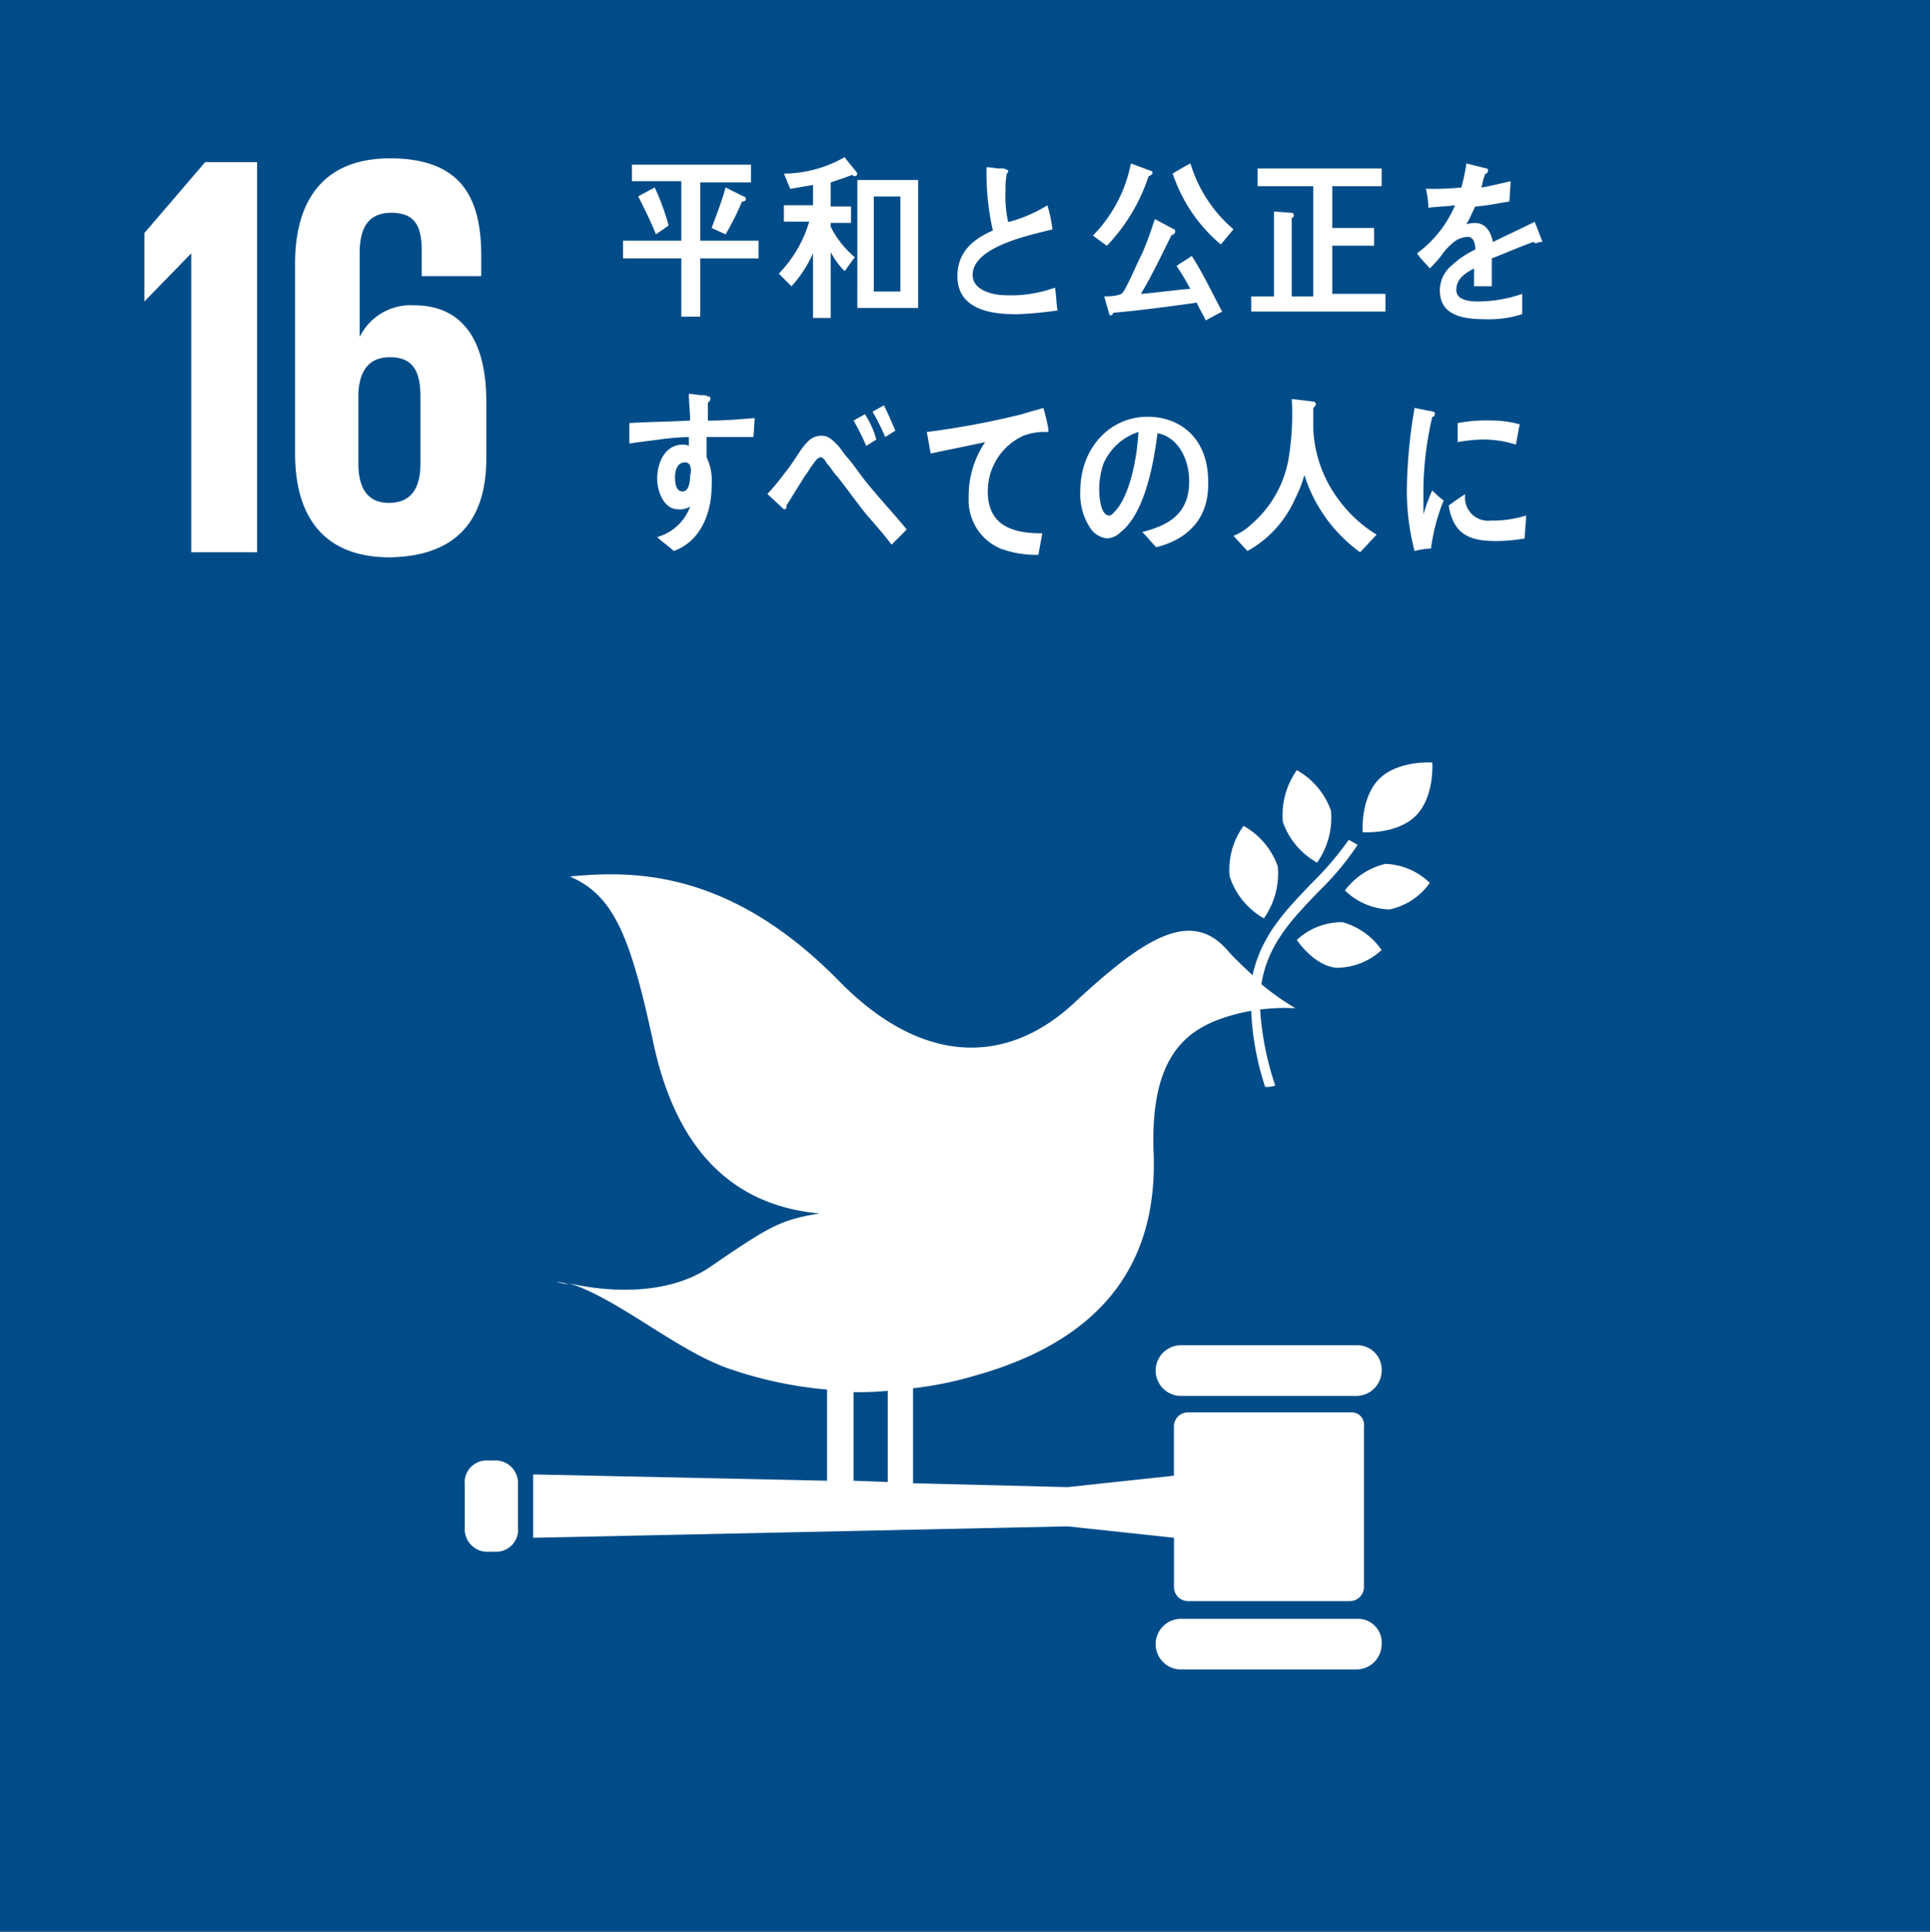
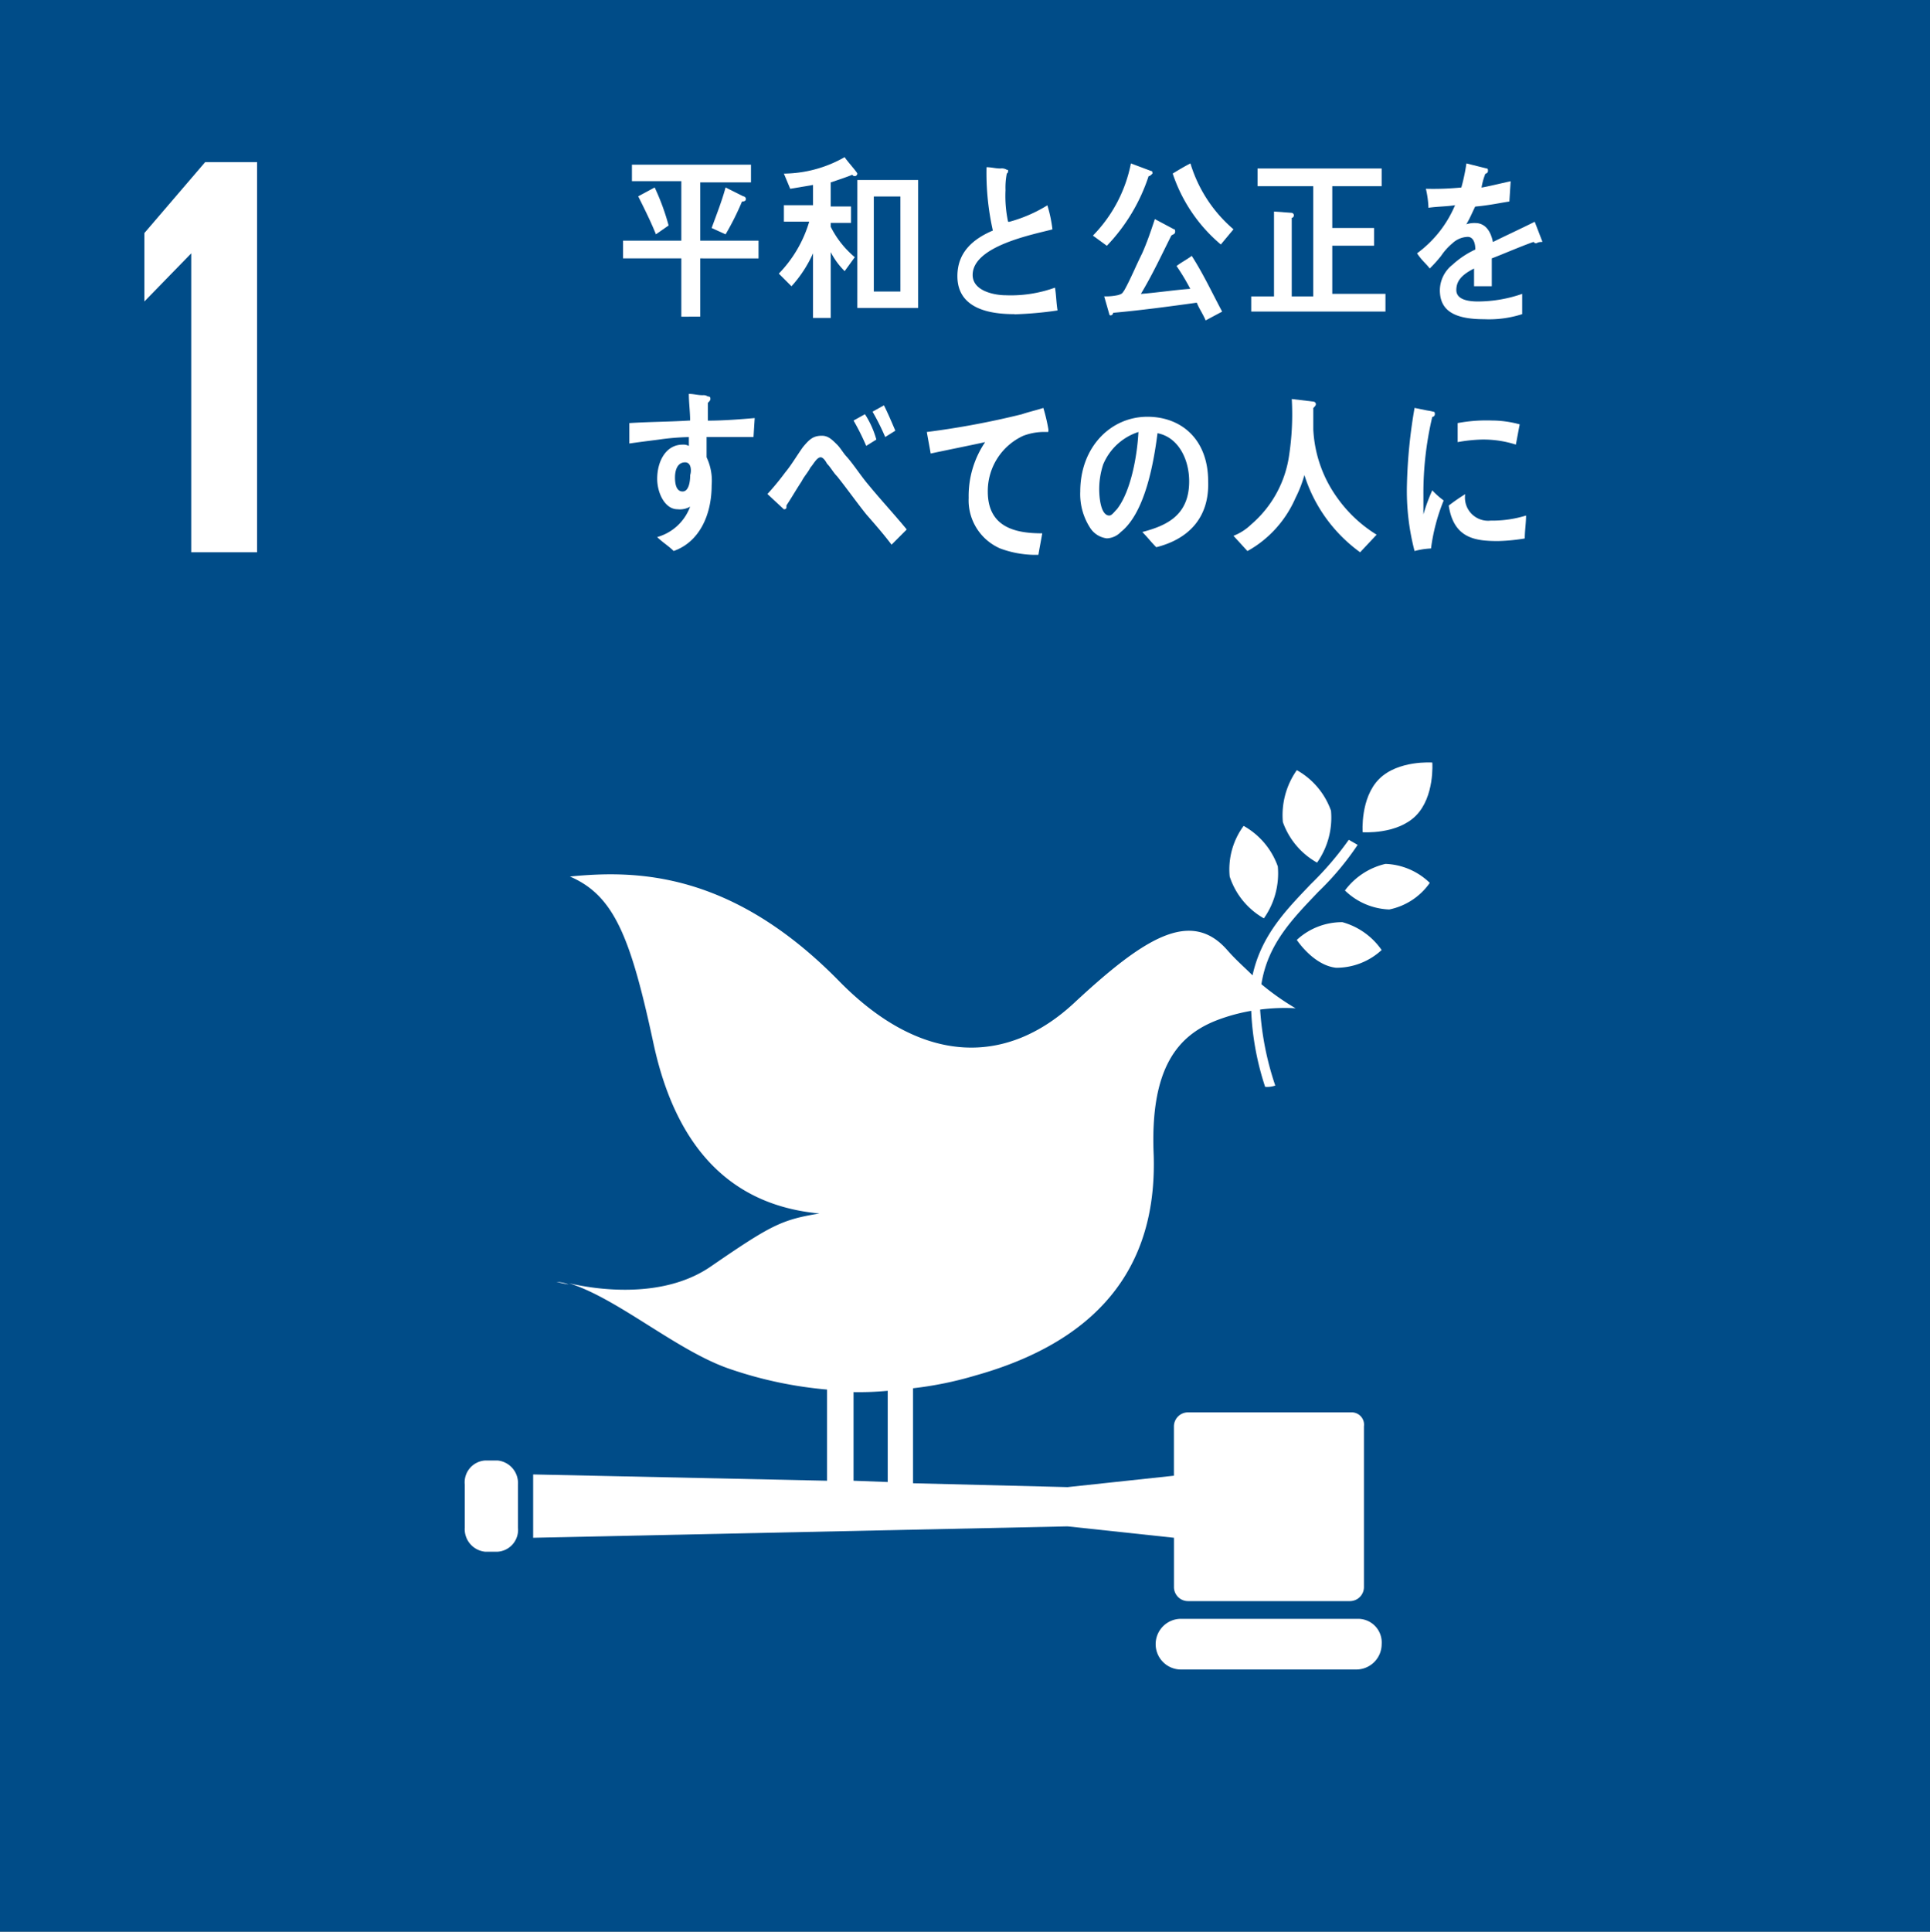
<svg xmlns="http://www.w3.org/2000/svg" id="グループ化_491" data-name="グループ化 491" viewBox="0 0 150 150.099">
  <rect x="0" y="0" width="150" height="150.099" fill="#808080" stroke="none" />
  <defs>
    <style>
      .cls-1 {
        fill: #004c88;
      }

      .cls-2 {
        fill: #fff;
      }
    </style>
  </defs>
  <rect id="長方形_546" data-name="長方形 546" class="cls-1" width="150" height="150.098" />
  <path id="パス_838" data-name="パス 838" class="cls-2" d="M102.382,60.8a6.059,6.059,0,0,0-1.083,4.035,5.848,5.848,0,0,0,2.657,3.15,6.058,6.058,0,0,0,1.083-4.035,5.848,5.848,0,0,0-2.657-3.15" transform="translate(-1.594 -0.957)" />
  <path id="パス_839" data-name="パス 839" class="cls-2" d="M99.756,72.385a6.059,6.059,0,0,0,1.083-4.035,5.848,5.848,0,0,0-2.657-3.15A5.7,5.7,0,0,0,97.1,69.137a5.807,5.807,0,0,0,2.657,3.248" transform="translate(-1.528 -1.027)" />
  <path id="パス_840" data-name="パス 840" class="cls-2" d="M106.2,70.267a5.214,5.214,0,0,0,3.445,1.476,5.084,5.084,0,0,0,3.15-2.067A5.214,5.214,0,0,0,109.35,68.2a5.456,5.456,0,0,0-3.15,2.067" transform="translate(-1.672 -1.074)" />
  <path id="パス_841" data-name="パス 841" class="cls-2" d="M108.879,61.479c-1.476,1.476-1.28,4.134-1.28,4.134s2.657.2,4.134-1.28,1.28-4.134,1.28-4.134-2.657-.2-4.134,1.28" transform="translate(-1.694 -0.948)" />
  <path id="パス_842" data-name="パス 842" class="cls-2" d="M105.451,76.343a5.185,5.185,0,0,0,3.543-1.378,5.5,5.5,0,0,0-3.051-2.165,5.185,5.185,0,0,0-3.543,1.378s1.28,1.968,3.051,2.165" transform="translate(-1.613 -1.146)" />
-   <path id="パス_843" data-name="パス 843" class="cls-2" d="M106.95,106.2H93.269a1.969,1.969,0,1,0,0,3.937h13.583a1.974,1.974,0,0,0,1.969-1.968,1.892,1.892,0,0,0-1.87-1.969" transform="translate(-1.438 -1.672)" />
  <path id="パス_844" data-name="パス 844" class="cls-2" d="M106.95,127.8H93.269a1.969,1.969,0,1,0,0,3.937h13.583a1.974,1.974,0,0,0,1.969-1.969,1.836,1.836,0,0,0-1.87-1.968" transform="translate(-1.438 -2.013)" />
  <path id="パス_845" data-name="パス 845" class="cls-2" d="M44.884,101.4a2.912,2.912,0,0,0-.984-.2c.1,0,.394.1.984.2" transform="translate(-0.691 -1.594)" />
  <path id="パス_846" data-name="パス 846" class="cls-2" d="M105.683,110.788h-12.7a1.092,1.092,0,0,0-1.083,1.083v3.839l-8.268.886-12.008-.3v-7.382a27.966,27.966,0,0,0,4.823-.984C88.065,104.686,90.525,97.4,90.328,90.808c-.3-6.791,1.87-9.35,5.02-10.531a14.239,14.239,0,0,1,2.559-.689,21.6,21.6,0,0,0,1.083,5.906,1.919,1.919,0,0,0,.787-.1A23,23,0,0,1,98.6,79.489a14.744,14.744,0,0,1,2.756-.1,19.677,19.677,0,0,1-2.657-1.87c.492-3.15,2.461-5.118,4.429-7.185a22.154,22.154,0,0,0,3.051-3.642l-.689-.394a24.773,24.773,0,0,1-2.953,3.445c-1.87,1.968-3.839,3.937-4.528,7.087-.591-.591-1.28-1.181-1.969-1.969-2.854-3.248-6.5-.886-11.811,4.035-5.217,4.921-11.811,5.02-18.307-1.575-8.465-8.661-15.945-8.661-20.965-8.169,3.445,1.476,4.724,4.724,6.5,12.992,1.87,8.661,6.5,12.6,12.894,13.189-2.953.492-3.74.886-8.465,4.134-3.74,2.559-8.957,1.772-11.024,1.28,3.839,1.181,8.465,5.315,12.6,6.693a31.61,31.61,0,0,0,7.48,1.575V116.1L42.1,115.611v4.921l41.535-.886,8.268.886v3.839a1.092,1.092,0,0,0,1.083,1.083h12.6a1.092,1.092,0,0,0,1.083-1.083v-12.5a.957.957,0,0,0-.984-1.083M67,109.213a23.984,23.984,0,0,0,2.657-.1V116.2L67,116.1Z" transform="translate(-0.663 -1.044)" />
  <path id="パス_847" data-name="パス 847" class="cls-2" d="M40.834,120.517a1.7,1.7,0,0,1-1.575,1.87h-.984a1.762,1.762,0,0,1-1.575-1.87V117.17a1.7,1.7,0,0,1,1.575-1.87h.984a1.762,1.762,0,0,1,1.575,1.87Z" transform="translate(-0.578 -1.816)" />
  <path id="パス_848" data-name="パス 848" class="cls-2" d="M11.4,18.312v5.315h0l3.642-3.74h0V43.115H20.16V12.8H16.124Z" transform="translate(-0.18 -0.202)" />
-   <path id="パス_849" data-name="パス 849" class="cls-2" d="M38.162,35.827V31.4c0-4.921-1.969-7.48-5.61-7.48a4.411,4.411,0,0,0-4.232,2.461h0v-6.5c0-1.87.591-3.15,2.461-3.15s2.362,1.083,2.362,2.953v1.969h4.626V20.079c0-4.429-1.476-7.579-7.087-7.579-5.315,0-7.382,3.445-7.382,8.169V35.433c0,4.724,2.067,8.071,7.382,8.071,5.315-.1,7.48-3.051,7.48-7.677m-5.118.394c0,1.87-.689,3.051-2.461,3.051-1.673,0-2.362-1.181-2.362-3.051V30.709c.1-1.673.787-2.756,2.461-2.756,1.772,0,2.362,1.083,2.362,3.051Z" transform="translate(-0.367 -0.197)" />
  <path id="パス_850" data-name="パス 850" class="cls-2" d="M55.2,20.283v4.528H53.728V20.283H49.2V18.906h4.528V14.28H49.889V13h9.252v1.378H55.2v4.528h4.528v1.378Zm-3.445-1.87c-.394-.984-.886-1.969-1.378-2.953l1.28-.689a17.868,17.868,0,0,1,1.083,2.953Zm6.693-2.559a20.685,20.685,0,0,1-1.28,2.559l-1.083-.492c.394-1.083.787-2.067,1.083-3.15l1.378.689a.212.212,0,0,1,.2.2c0,.2-.2.2-.3.2" transform="translate(-0.775 -0.205)" />
  <path id="パス_851" data-name="パス 851" class="cls-2" d="M67.406,13.876c-.1,0-.1,0-.2-.1-.492.2-1.083.394-1.673.591v1.87H67.11v1.28H65.535v.3a7.371,7.371,0,0,0,1.87,2.362l-.787,1.083a5.734,5.734,0,0,1-1.083-1.476V24.9H64.157V19.88a9.6,9.6,0,0,1-1.673,2.559l-.984-.984a9.75,9.75,0,0,0,2.362-4.035H61.894V16.14h2.264V14.565l-1.772.3-.492-1.181a9.694,9.694,0,0,0,4.724-1.28c.1.2.984,1.181.984,1.28a.212.212,0,0,1-.2.2m.2.3h4.724v9.941H67.6Zm3.346,1.28H68.882v7.382h2.067Z" transform="translate(-0.969 -0.195)" />
  <path id="パス_852" data-name="パス 852" class="cls-2" d="M80.029,24.617c-1.673,0-4.429-.3-4.429-2.953,0-1.969,1.378-2.953,2.756-3.543a20.38,20.38,0,0,1-.492-4.921c.394,0,.689.1,1.083.1a.738.738,0,0,1,.492.1c.1,0,.1,0,.1.1s0,.1-.1.2a5.612,5.612,0,0,0-.1,1.28,9.6,9.6,0,0,0,.2,2.461h.1a11.191,11.191,0,0,0,2.953-1.28,10.455,10.455,0,0,1,.394,1.87c-1.476.394-6.2,1.28-6.2,3.543,0,1.28,1.772,1.575,2.559,1.575a10.122,10.122,0,0,0,3.839-.591c.1.591.1,1.181.2,1.772a28.178,28.178,0,0,1-3.346.3" transform="translate(-1.191 -0.208)" />
  <path id="パス_853" data-name="パス 853" class="cls-2" d="M90.631,13.884A14.221,14.221,0,0,1,87.383,19.3L86.3,18.51a11.048,11.048,0,0,0,2.953-5.61l1.575.591c.1,0,.1.1.1.2-.1.1-.2.2-.3.2M95.06,25.1c-.2-.492-.492-.886-.689-1.378-2.165.3-4.331.591-6.5.787a.212.212,0,0,1-.2.2.1.1,0,0,1-.1-.1l-.394-1.378a4.414,4.414,0,0,0,1.083-.1c.3-.1.3-.1.492-.394.492-.886.886-1.87,1.378-2.854.394-.886.689-1.772.984-2.657l1.476.787c.1,0,.1.1.1.2,0,.2-.2.2-.3.3-.787,1.575-1.476,3.051-2.362,4.528,1.28-.1,2.559-.3,3.839-.394A17.121,17.121,0,0,0,92.8,20.872c.394-.3.787-.492,1.181-.787.886,1.378,1.575,2.854,2.362,4.331ZM96.241,19.2a12.243,12.243,0,0,1-3.74-5.512c.492-.3.984-.591,1.378-.787a10.848,10.848,0,0,0,3.346,5.118Z" transform="translate(-1.359 -0.203)" />
  <path id="パス_854" data-name="パス 854" class="cls-2" d="M98.8,24.52v-1.28h1.772V16.646l1.378.1a.2.2,0,0,1,0,.394v6.1h1.673V14.678H99.292V13.3h9.646v1.378H105.1v3.248h3.248V19.3H105.1v3.74h4.134v1.378H98.8Z" transform="translate(-1.556 -0.209)" />
  <path id="パス_855" data-name="パス 855" class="cls-2" d="M121.152,19.1c-.1,0-.1,0-.2-.1-.886.3-2.461.984-3.248,1.28v2.165h-1.378V21.069c-.984.492-1.378.984-1.378,1.673,0,.591.591.886,1.673.886a10.564,10.564,0,0,0,3.445-.591v1.575a8.425,8.425,0,0,1-2.953.394c-2.362,0-3.445-.689-3.445-2.264a2.557,2.557,0,0,1,.984-1.969,6.87,6.87,0,0,1,1.772-1.181c0-.591-.2-.984-.591-.984a1.816,1.816,0,0,0-1.181.492,4.6,4.6,0,0,0-.886.984,10.972,10.972,0,0,1-.886.984c-.2-.3-.591-.591-.984-1.181a8.936,8.936,0,0,0,2.953-3.74c-.591.1-1.378.1-2.067.2a7.6,7.6,0,0,0-.2-1.476,22.318,22.318,0,0,0,2.756-.1,14.683,14.683,0,0,0,.394-1.87l1.575.394c.1,0,.1.1.1.2a.212.212,0,0,1-.2.2,5.224,5.224,0,0,0-.3,1.083c.591-.1,1.378-.3,2.264-.492l-.1,1.575c-.689.1-1.575.3-2.657.394-.2.394-.394.886-.689,1.378a1.922,1.922,0,0,1,.689-.1c.689,0,1.181.492,1.378,1.476.984-.492,2.067-.984,3.248-1.575L121.644,19c-.394,0-.394.1-.492.1" transform="translate(-1.762 -0.203)" />
  <path id="パス_856" data-name="パス 856" class="cls-2" d="M59.346,34.446H55.7v1.575a4.239,4.239,0,0,1,.394,2.165c0,2.362-.984,4.429-2.953,5.118-.394-.394-.886-.689-1.28-1.083a3.824,3.824,0,0,0,2.559-2.362,1.619,1.619,0,0,1-.984.2c-.984,0-1.575-1.28-1.575-2.362,0-1.378.689-2.657,1.969-2.657a.887.887,0,0,1,.492.1v-.689a19.113,19.113,0,0,0-2.362.2c-.787.1-1.575.2-2.264.3V33.364c1.575-.1,3.15-.1,4.724-.2,0-.689-.1-1.378-.1-2.067.394,0,.689.1,1.083.1a.592.592,0,0,1,.394.1c.1,0,.2,0,.2.2,0,.1-.1.2-.2.3v1.378c1.181,0,2.461-.1,3.642-.2Zm-5.315,1.969c-.591,0-.787.591-.787,1.181,0,.492.1,1.083.591,1.083s.591-.787.591-1.28c.1-.3.1-.984-.394-.984" transform="translate(-0.783 -0.49)" />
  <path id="パス_857" data-name="パス 857" class="cls-2" d="M70.246,42.827c-.591-.787-1.28-1.575-1.969-2.362-.787-.984-1.476-1.969-2.264-2.953-.3-.3-.492-.689-.787-.984-.1-.2-.3-.492-.492-.492-.3,0-.591.591-.787.787-.2.394-.492.689-.689,1.083-.394.591-.787,1.28-1.181,1.87v.1c0,.1,0,.2-.2.2L60.6,38.89a20.617,20.617,0,0,0,1.378-1.673c.492-.591.886-1.28,1.378-1.969.492-.591.787-.886,1.476-.886.492,0,.787.3,1.181.689.3.3.492.689.787.984.591.689,1.083,1.476,1.673,2.165.886,1.083,2.067,2.362,2.953,3.445ZM68.277,35.15a18.351,18.351,0,0,0-.984-1.969l.886-.492a7.1,7.1,0,0,1,.886,1.969Zm1.476-.689a18.353,18.353,0,0,0-.984-1.969L69.655,32c.3.591.591,1.28.886,1.969Z" transform="translate(-0.954 -0.504)" />
  <path id="パス_858" data-name="パス 858" class="cls-2" d="M82.55,34.07h-.2a4.6,4.6,0,0,0-1.673.3A4.731,4.731,0,0,0,77.924,38.7c0,2.854,2.264,3.248,4.232,3.248-.1.591-.2,1.083-.3,1.673h-.3a7.955,7.955,0,0,1-2.657-.492,4.077,4.077,0,0,1-2.461-3.937,7.459,7.459,0,0,1,1.28-4.331c-1.378.3-2.854.591-4.232.886-.1-.591-.2-1.083-.3-1.673a64.811,64.811,0,0,0,7.382-1.378c.591-.2,1.083-.3,1.673-.492a13.422,13.422,0,0,1,.394,1.673c0,.2,0,.2-.1.2" transform="translate(-1.153 -0.507)" />
  <path id="パス_859" data-name="パス 859" class="cls-2" d="M91.206,43.038c-.394-.394-.689-.787-1.083-1.181,1.87-.492,3.642-1.28,3.642-3.937,0-1.772-.886-3.445-2.461-3.74-.3,2.362-.984,6.2-2.854,7.677a1.581,1.581,0,0,1-1.083.492,1.8,1.8,0,0,1-1.28-.787,4.817,4.817,0,0,1-.787-2.854c0-3.445,2.362-5.807,5.217-5.807,2.657,0,4.724,1.772,4.724,5.02.1,2.953-1.673,4.528-4.035,5.118m-4.134-6.4a6.18,6.18,0,0,0-.3,1.87c0,.591.1,2.067.787,2.067.2,0,.394-.3.591-.492,1.083-1.378,1.575-4.134,1.673-6a4.445,4.445,0,0,0-2.756,2.559" transform="translate(-1.343 -0.518)" />
  <path id="パス_860" data-name="パス 860" class="cls-2" d="M107.243,43.409a11.774,11.774,0,0,1-4.331-6,9.473,9.473,0,0,1-.689,1.772,8.7,8.7,0,0,1-2.559,3.346,8.211,8.211,0,0,1-1.181.787L97.4,42.13a4.128,4.128,0,0,0,1.378-.886,8.676,8.676,0,0,0,2.953-5.413,21.293,21.293,0,0,0,.2-4.331l1.673.2a.212.212,0,0,1,.2.2c0,.1-.1.2-.2.3v1.673a9.894,9.894,0,0,0,1.87,5.315,10.471,10.471,0,0,0,3.051,2.854Z" transform="translate(-1.534 -0.496)" />
  <path id="パス_861" data-name="パス 861" class="cls-2" d="M112.97,43.125a5.76,5.76,0,0,0-1.28.2,18.464,18.464,0,0,1-.591-5.217,40.017,40.017,0,0,1,.591-5.906l.984.2a4.263,4.263,0,0,1,.492.1c.1,0,.1.1.1.2a.212.212,0,0,1-.2.2,25.8,25.8,0,0,0-.689,6.1v1.476a14.351,14.351,0,0,1,.689-1.87,6.368,6.368,0,0,0,.886.787,14.91,14.91,0,0,0-.984,3.74m7.283-.787a14.684,14.684,0,0,1-2.067.2c-1.772,0-3.445-.2-3.839-2.756a14.4,14.4,0,0,1,1.28-.886A1.8,1.8,0,0,0,117.6,40.96a8.891,8.891,0,0,0,2.756-.394c0,.591-.1,1.181-.1,1.772m-.689-7.283a8.29,8.29,0,0,0-2.657-.394,12.059,12.059,0,0,0-1.87.2V33.381a12.094,12.094,0,0,1,2.657-.2,8.2,8.2,0,0,1,2.165.3c-.1.492-.2,1.083-.3,1.575" transform="translate(-1.75 -0.507)" />
</svg>